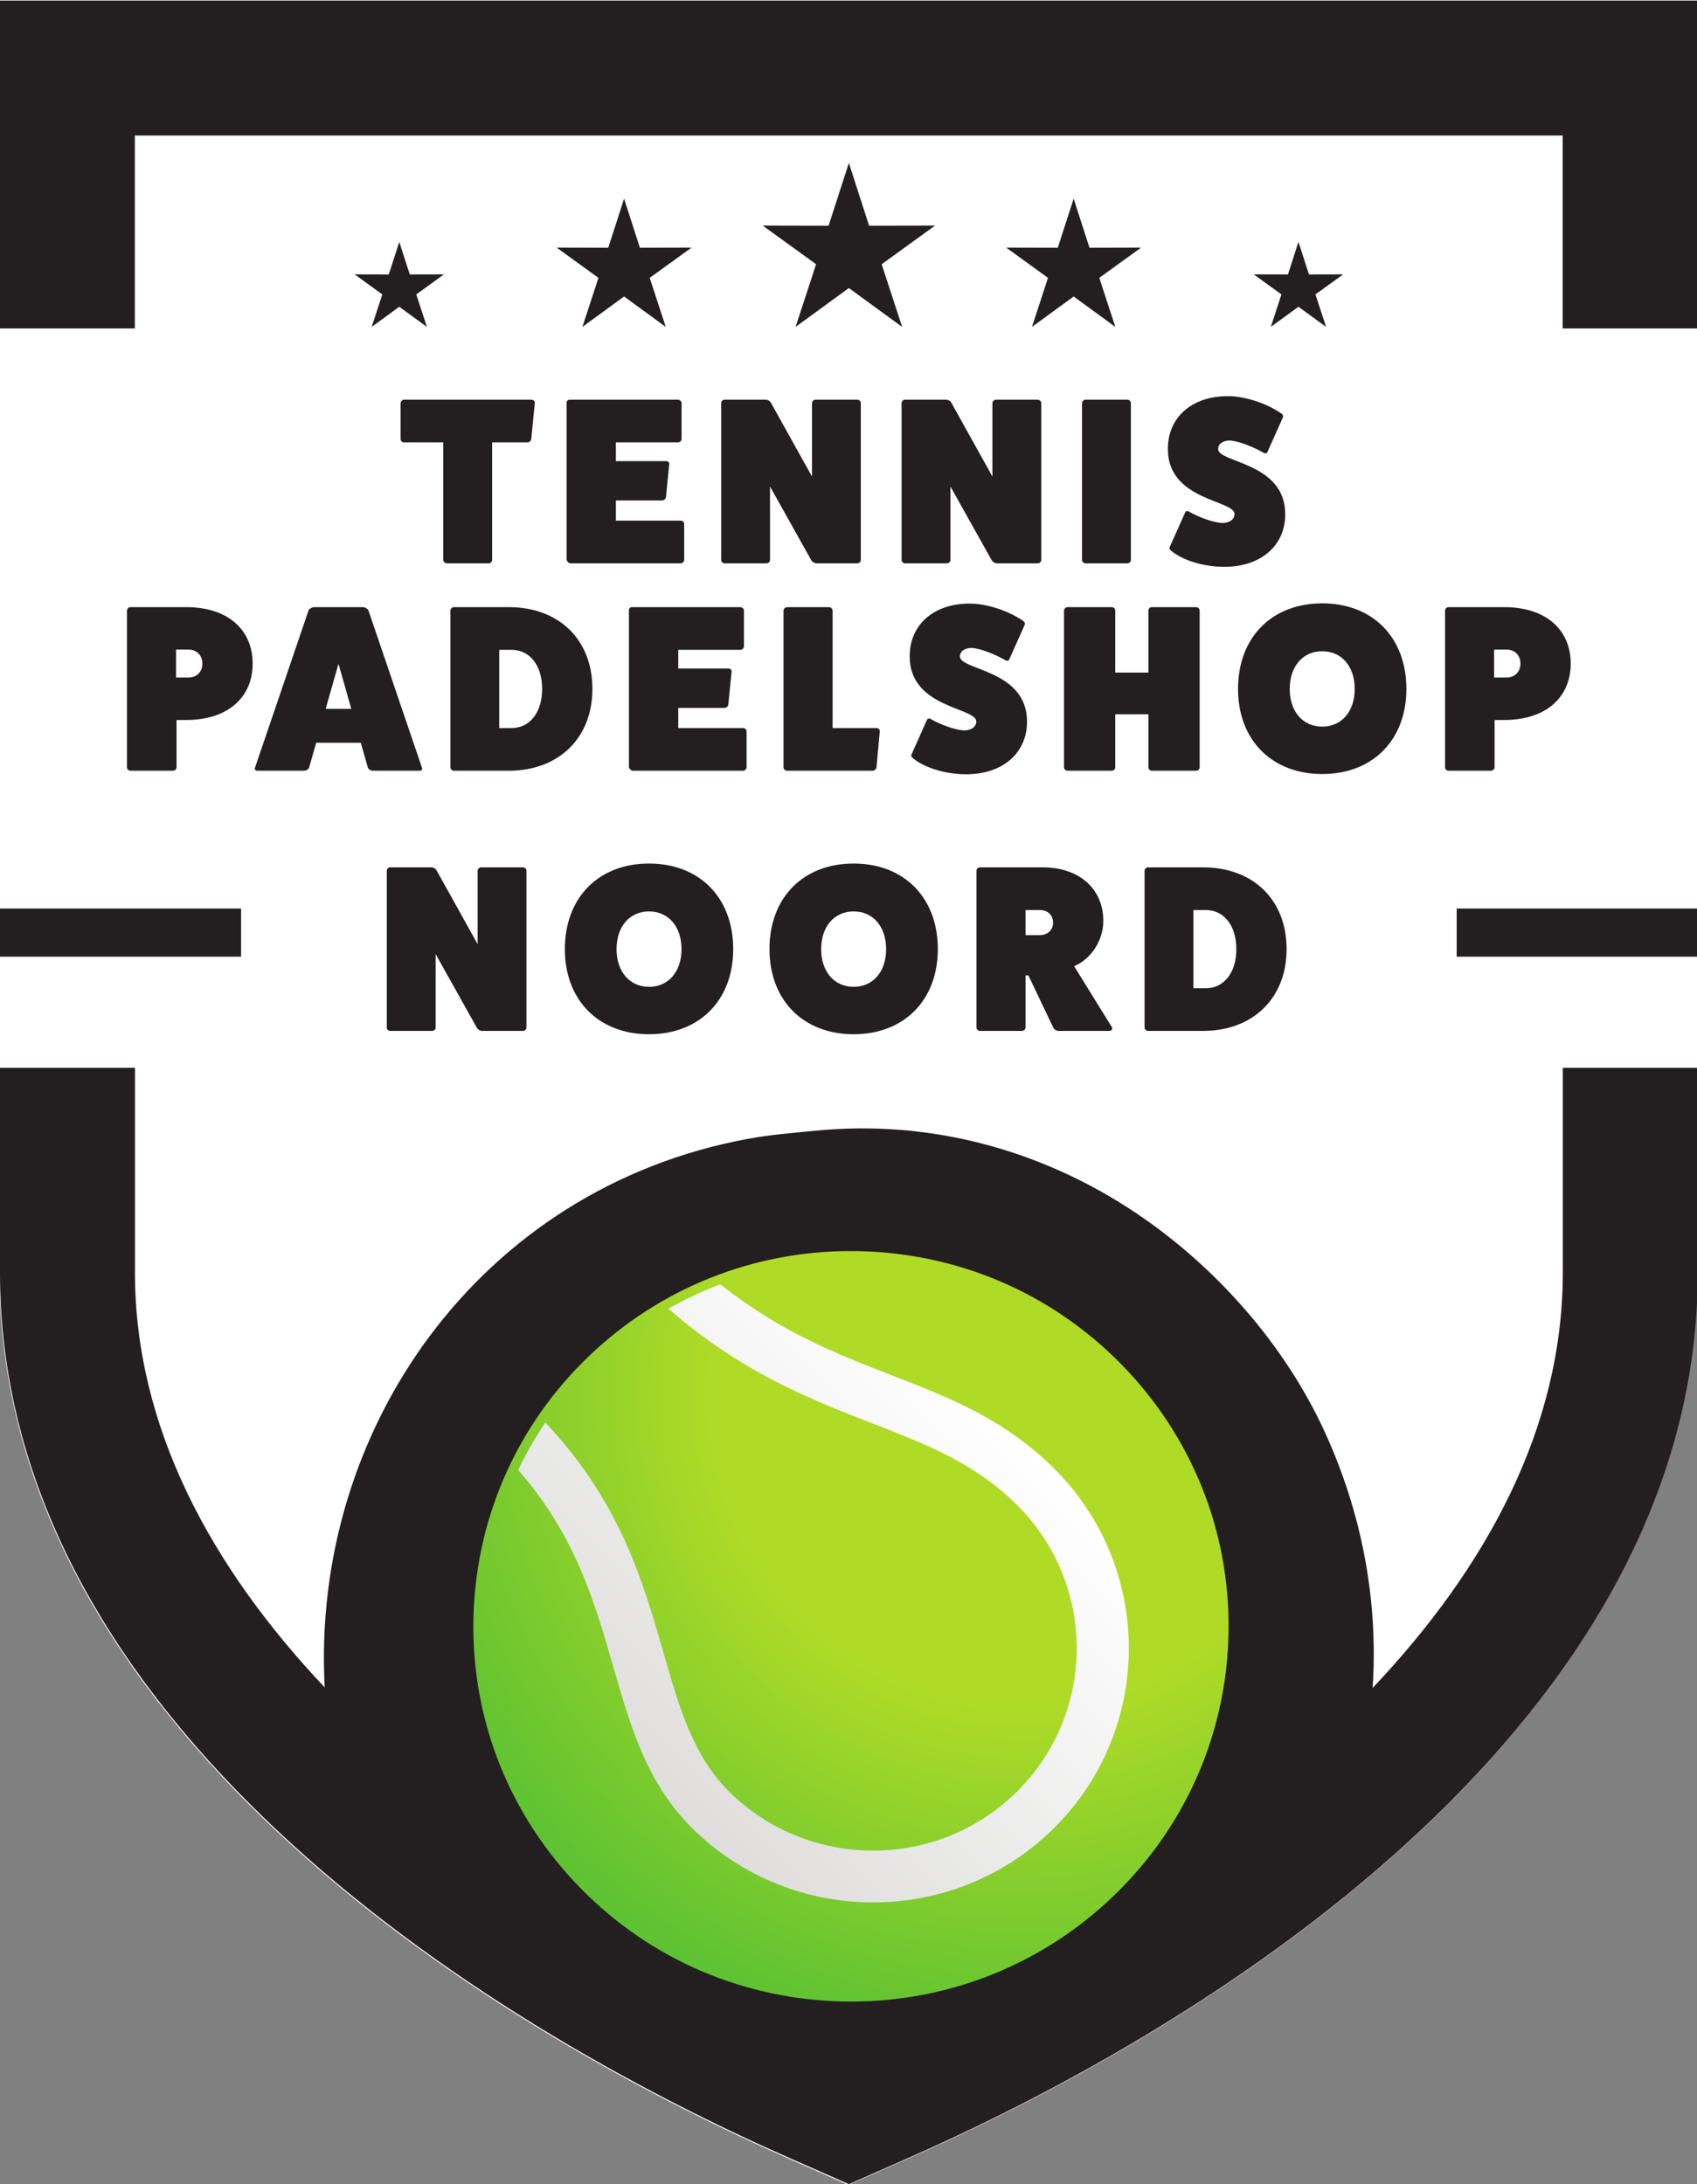
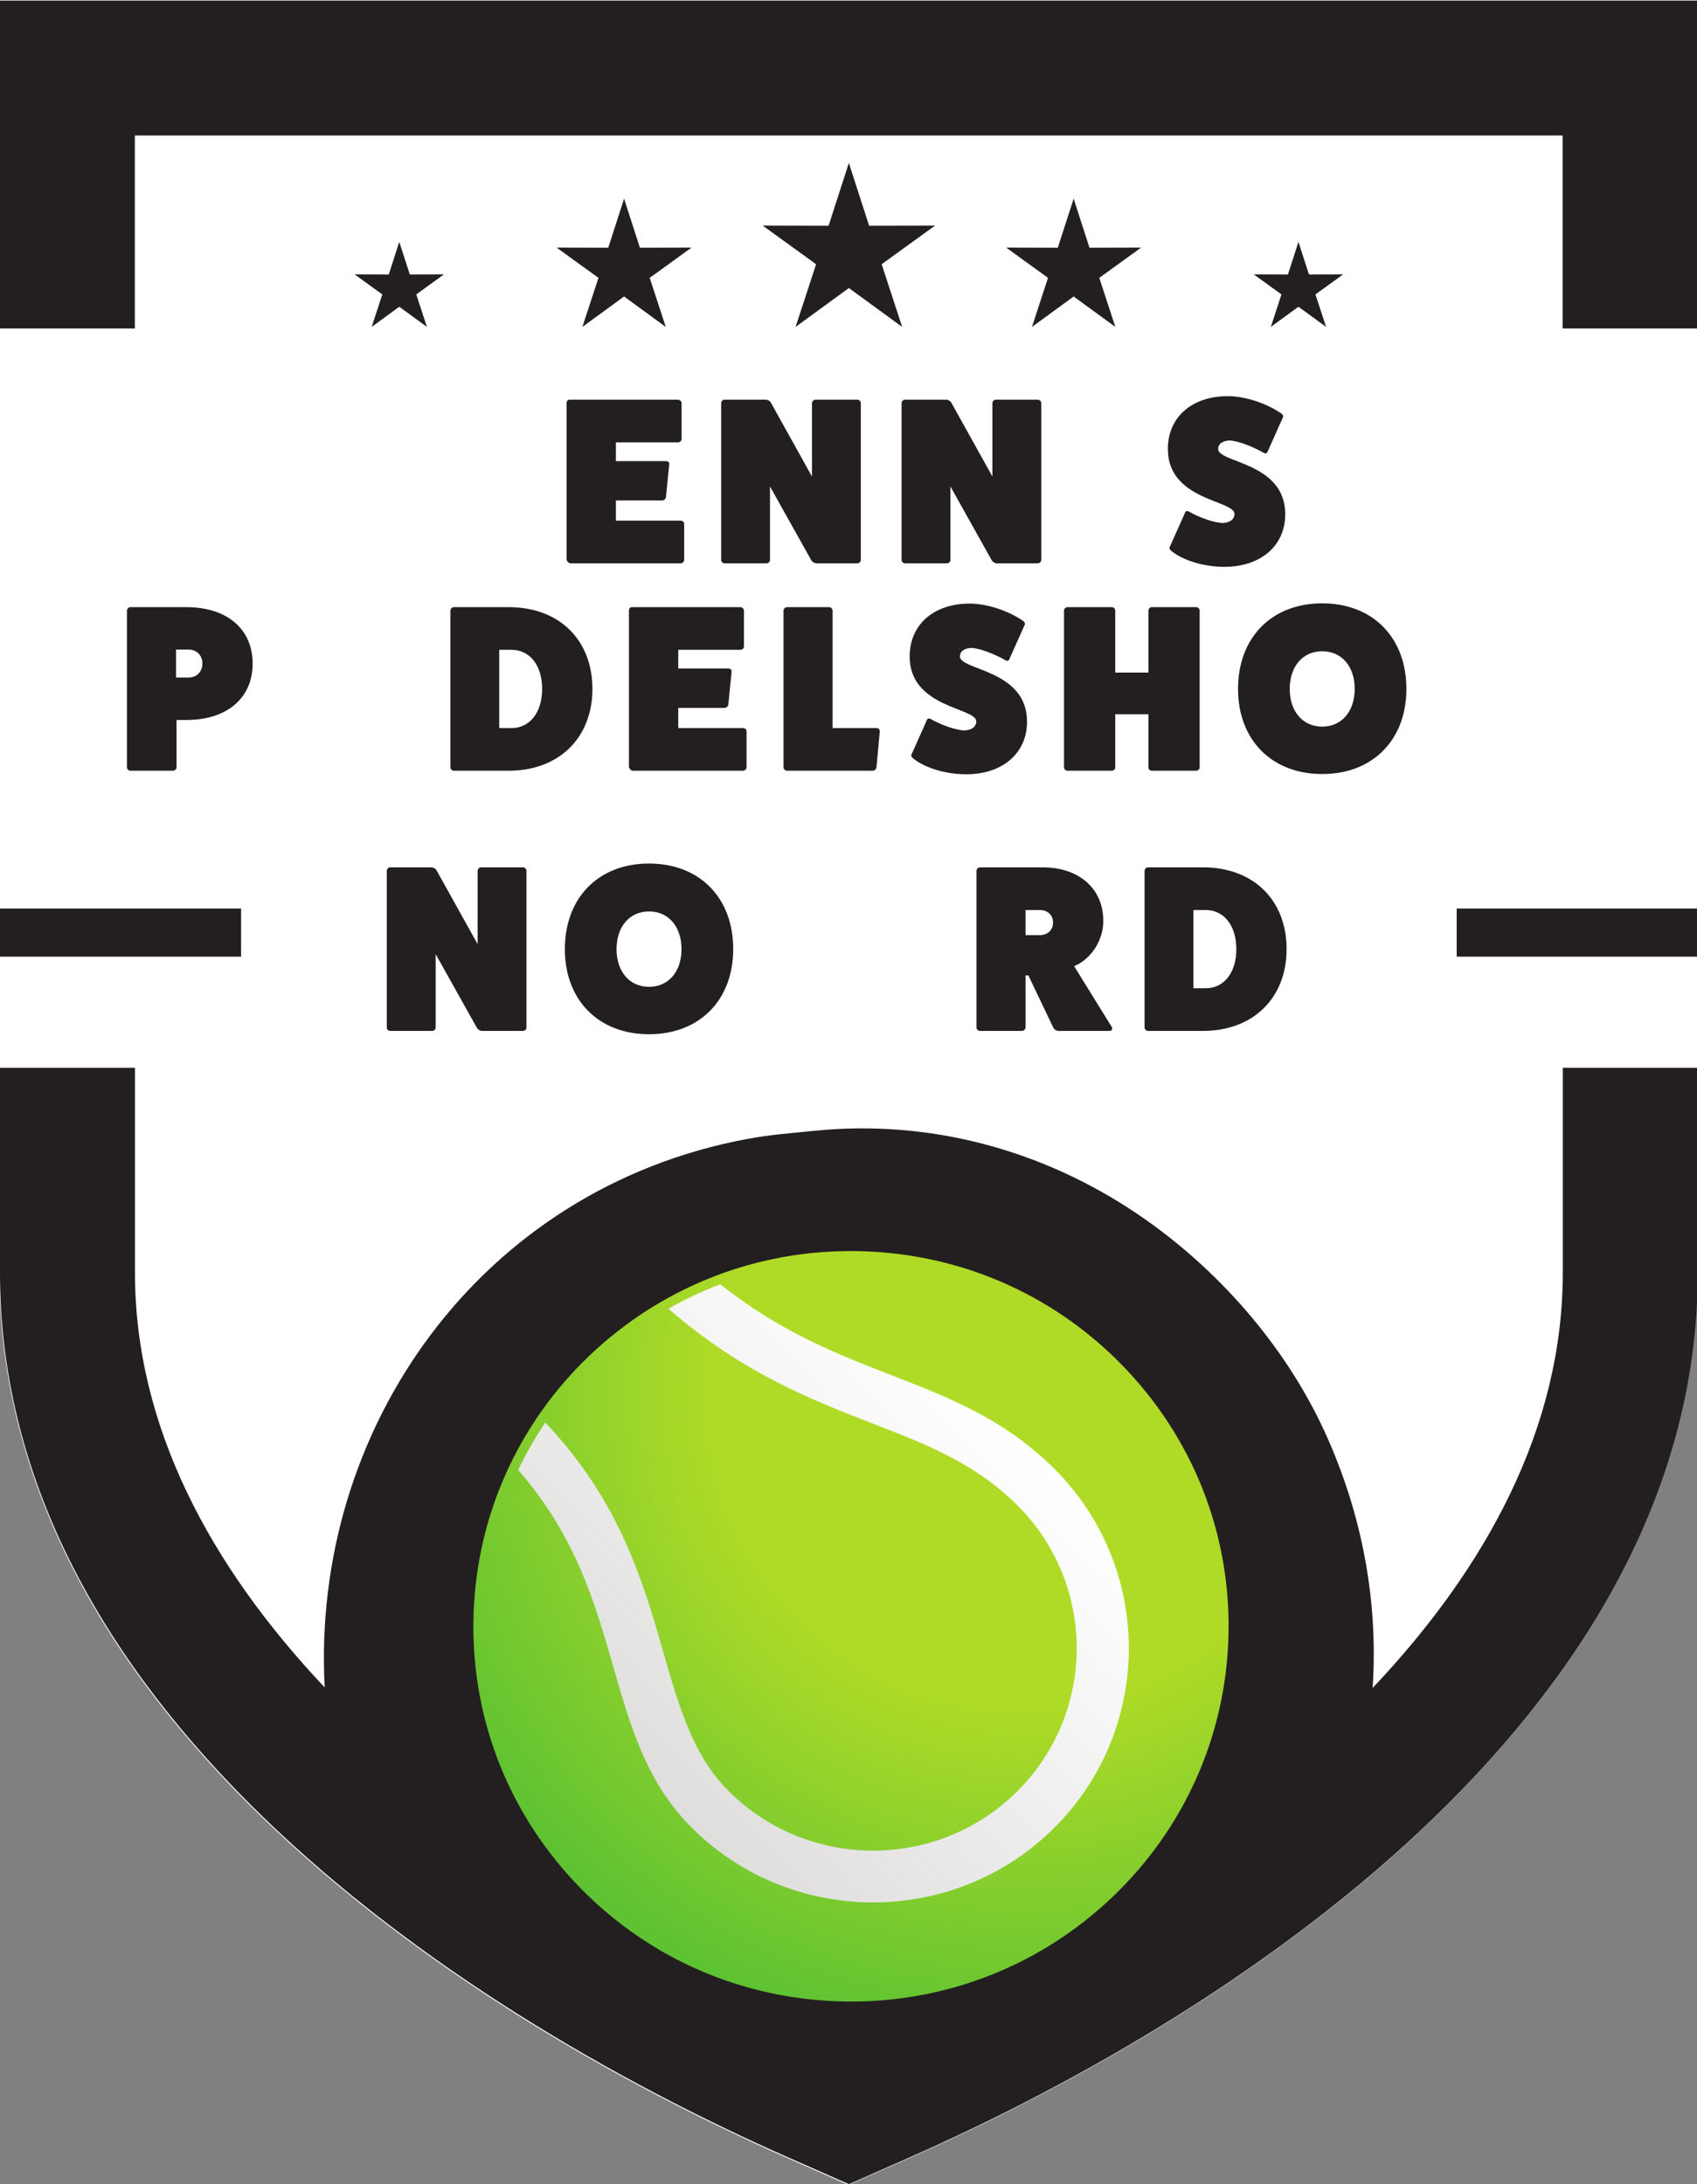
<svg xmlns="http://www.w3.org/2000/svg" xmlns:ns1="http://sodipodi.sourceforge.net/DTD/sodipodi-0.dtd" xmlns:ns2="http://www.inkscape.org/namespaces/inkscape" version="1.1" id="svg2" xml:space="preserve" width="100" height="128.731" viewBox="0 0 100 128.731" ns1:docname="logo2.svg" ns2:version="0.92.3 (2405546, 2018-03-11)">
  <rect x="0" y="0" width="100" height="128.731" fill="#808080" stroke="none" />
  <defs id="defs6">
    <clipPath clipPathUnits="userSpaceOnUse" id="clipPath22">
      <path d="M 0,250.521 H 196.875 V 0 H 0 Z" id="path20" ns2:connector-curvature="0" />
    </clipPath>
    <radialGradient fx="0" fy="0" cx="0" cy="0" r="1" gradientUnits="userSpaceOnUse" gradientTransform="matrix(72.5,-2.667,-2.683,-72.059,117.195,91.833)" spreadMethod="pad" id="radialGradient150">
      <stop style="stop-opacity:1;stop-color:#afdb27" offset="0" id="stop144" />
      <stop style="stop-opacity:1;stop-color:#afdb27" offset="0.473" id="stop146" />
      <stop style="stop-opacity:1;stop-color:#5ec232" offset="1" id="stop148" />
    </radialGradient>
    <linearGradient x1="0" y1="0" x2="1" y2="0" gradientUnits="userSpaceOnUse" gradientTransform="matrix(40.074,40.074,40.074,-40.074,75.502,49.256)" spreadMethod="pad" id="linearGradient170">
      <stop style="stop-opacity:1;stop-color:#dfdedd" offset="0" id="stop166" />
      <stop style="stop-opacity:1;stop-color:#ffffff" offset="1" id="stop168" />
    </linearGradient>
    <clipPath clipPathUnits="userSpaceOnUse" id="clipPath22-9">
      <path d="M 0,250.521 H 196.875 V 0 H 0 Z" id="path20-8" ns2:connector-curvature="0" />
    </clipPath>
  </defs>
  <ns1:namedview pagecolor="#ffffff" bordercolor="#666666" borderopacity="1" objecttolerance="10" gridtolerance="10" guidetolerance="10" ns2:pageopacity="0" ns2:pageshadow="2" ns2:window-width="1920" ns2:window-height="1001" id="namedview4" showgrid="false" fit-margin-top="0" fit-margin-left="0" fit-margin-right="0" fit-margin-bottom="0" ns2:zoom="2.8261102" ns2:cx="139.39344" ns2:cy="68.271243" ns2:window-x="-9" ns2:window-y="-9" ns2:window-maximized="1" ns2:current-layer="g10" />
  <g id="g10" ns2:groupmode="layer" ns2:label="Tennis_&amp;_Padelshop_Noord_-_Emblem" transform="matrix(1.333,0,0,-1.333,-5.223,134.604)">
    <g id="g24-9" transform="matrix(0.398,0,0,0.398,36.921,50.585)" style="fill:#ffffff">
      <path id="path26-9" style="fill:#ffffff;fill-opacity:1;fill-rule:evenodd;stroke:none" d="M 90.602,90.216 H 105.592 L 105.592,-14.845 c 9e-5,-47.353 -48.737,-81.196 -87.757,-98.387 l -6.526,-2.88 -6.534,2.88 c -39.013,17.198 -87.757,51.034 -87.757,98.387 l -2.05e-4,105.061 h 14.991 m 0,36.425 h 158.593 14.99 V 90.216 c 0,0 -153.081,0 -188.574,0 V 126.641 Z" ns2:connector-curvature="0" />
    </g>
    <g id="g1262">
      <g transform="matrix(0.398,0,0,0.398,9.879,100.953)" id="g12">
        <path ns2:connector-curvature="0" id="path14" style="fill:#231f20;fill-opacity:1;fill-rule:evenodd;stroke:none" d="m 0,0 h 158.593 14.99 v -36.425 h -14.99 v 21.434 H 0 V -36.425 H -14.991 V 0 Z" />
      </g>
      <g transform="matrix(0.398,0,0,0.398,2.359,2.653)" id="g16">
        <g clip-path="url(#clipPath22)" id="g18">
          <g transform="translate(86.899,120.517)" id="g24">
            <path ns2:connector-curvature="0" id="path26" style="fill:#231f20;fill-opacity:1;fill-rule:evenodd;stroke:none" d="m 0,0 c 2.547,0.478 4.969,0.658 7.53,0.914 12.713,1.274 25.205,-2.09 35.774,-9.212 8.783,-5.917 16.402,-14.541 20.832,-24.188 4.132,-8.991 5.993,-18.749 5.343,-28.501 12.686,13.413 21.123,28.965 21.123,46.142 V 7.911 h 14.99 v -22.756 c 0,-47.353 -48.737,-81.196 -87.757,-98.387 l -6.526,-2.88 -6.534,2.88 c -39.013,17.198 -87.757,51.034 -87.757,98.387 V 7.911 h 14.991 v -22.756 c 0,-17.15 8.423,-32.68 21.074,-46.08 C -48.447,-32.251 -29.691,-5.529 0,0" />
          </g>
          <g transform="translate(98.203,228.945)" id="g28">
            <path ns2:connector-curvature="0" id="path30" style="fill:#231f20;fill-opacity:1;fill-rule:evenodd;stroke:none" d="m 0,0 2.247,-6.972 7.326,0.015 -5.931,-4.293 2.276,-6.962 -5.918,4.317 -5.917,-4.317 2.276,6.962 -5.932,4.293 7.321,-0.015 z" />
          </g>
          <g transform="translate(73.235,224.978)" id="g32">
            <path ns2:connector-curvature="0" id="path34" style="fill:#231f20;fill-opacity:1;fill-rule:evenodd;stroke:none" d="m 0,0 1.759,-5.453 5.73,0.015 -4.643,-3.359 1.783,-5.448 -4.629,3.378 -4.628,-3.378 1.782,5.448 -4.643,3.359 5.731,-0.015 z" />
          </g>
          <g transform="translate(48.265,220.172)" id="g36">
            <path ns2:connector-curvature="0" id="path38" style="fill:#231f20;fill-opacity:1;fill-rule:evenodd;stroke:none" d="M 0,0 1.169,-3.613 4.964,-3.604 1.888,-5.832 3.072,-9.439 0,-7.202 l -3.066,-2.237 1.183,3.607 -3.076,2.228 3.795,-0.009 z" />
          </g>
          <g transform="translate(123.171,224.978)" id="g40">
            <path ns2:connector-curvature="0" id="path42" style="fill:#231f20;fill-opacity:1;fill-rule:evenodd;stroke:none" d="m 0,0 -1.763,-5.453 -5.726,0.015 4.638,-3.359 -1.777,-5.448 4.628,3.378 4.629,-3.378 -1.782,5.448 4.642,3.359 -5.73,-0.015 z" />
          </g>
          <g transform="translate(148.138,220.172)" id="g44">
            <path ns2:connector-curvature="0" id="path46" style="fill:#231f20;fill-opacity:1;fill-rule:evenodd;stroke:none" d="m 0,0 -1.164,-3.613 -3.8,0.009 3.076,-2.228 L -3.066,-9.439 0,-7.202 3.071,-9.439 1.888,-5.832 4.964,-3.604 1.169,-3.613 Z" />
          </g>
          <path ns2:connector-curvature="0" id="path48" style="fill:#231f20;fill-opacity:1;fill-rule:evenodd;stroke:none" d="M 30.695,146.119 H 3.917 v -5.349 h 26.778 z" />
          <path ns2:connector-curvature="0" id="path50" style="fill:#231f20;fill-opacity:1;fill-rule:evenodd;stroke:none" d="m 192.491,146.119 h -26.777 v -5.349 h 26.777 z" />
          <g transform="translate(62.951,202.644)" id="g52">
-             <path ns2:connector-curvature="0" id="path54" style="fill:#231f20;fill-opacity:1;fill-rule:nonzero;stroke:none" d="m 0,0 c 0.237,0 0.395,-0.185 0.369,-0.369 l -0.395,-4.003 c -0.027,-0.211 -0.238,-0.369 -0.422,-0.369 h -3.924 v -13.063 c 0,-0.184 -0.158,-0.368 -0.369,-0.368 h -4.661 c -0.211,0 -0.395,0.184 -0.395,0.368 v 13.063 h -4.372 c -0.185,0 -0.369,0.158 -0.369,0.369 v 3.977 c 0,0.21 0.184,0.395 0.369,0.395 z" />
-           </g>
+             </g>
          <g transform="translate(79.516,189.212)" id="g56">
            <path ns2:connector-curvature="0" id="path58" style="fill:#231f20;fill-opacity:1;fill-rule:nonzero;stroke:none" d="m 0,0 c 0.21,0 0.395,-0.158 0.395,-0.342 v -4.03 C 0.395,-4.556 0.21,-4.741 0,-4.741 h -12.247 c -0.184,0 -0.368,0.211 -0.421,0.395 v 17.409 c 0,0.237 0.132,0.369 0.369,0.369 h 11.983 c 0.237,0 0.421,-0.185 0.421,-0.369 V 9.086 c 0,-0.237 -0.184,-0.395 -0.421,-0.395 H -7.19 V 6.61 h 5.584 c 0.236,0 0.368,-0.184 0.342,-0.342 L -1.633,2.581 C -1.659,2.423 -1.844,2.238 -2.081,2.238 H -7.19 V 0 Z" />
          </g>
          <g transform="translate(99.135,202.644)" id="g60">
            <path ns2:connector-curvature="0" id="path62" style="fill:#231f20;fill-opacity:1;fill-rule:nonzero;stroke:none" d="m 0,0 c 0.236,0 0.395,-0.185 0.395,-0.395 v -17.409 c 0,-0.184 -0.159,-0.368 -0.395,-0.368 h -4.556 c -0.185,0 -0.422,0.131 -0.553,0.342 l -4.583,8.191 v -8.165 c 0,-0.184 -0.158,-0.368 -0.395,-0.368 h -4.662 c -0.21,0 -0.368,0.184 -0.368,0.368 v 17.409 c 0,0.21 0.158,0.395 0.368,0.395 h 4.557 c 0.237,0 0.5,-0.132 0.606,-0.342 l 4.556,-8.191 v 8.138 c 0,0.21 0.184,0.395 0.368,0.395 z" />
          </g>
          <g transform="translate(119.176,202.644)" id="g64">
            <path ns2:connector-curvature="0" id="path66" style="fill:#231f20;fill-opacity:1;fill-rule:nonzero;stroke:none" d="m 0,0 c 0.237,0 0.396,-0.185 0.396,-0.395 v -17.409 c 0,-0.184 -0.159,-0.368 -0.396,-0.368 h -4.556 c -0.184,0 -0.422,0.131 -0.553,0.342 l -4.582,8.191 v -8.165 c 0,-0.184 -0.159,-0.368 -0.396,-0.368 h -4.661 c -0.211,0 -0.369,0.184 -0.369,0.368 v 17.409 c 0,0.21 0.158,0.395 0.369,0.395 h 4.556 c 0.237,0 0.501,-0.132 0.606,-0.342 l 4.556,-8.191 v 8.138 c 0,0.21 0.184,0.395 0.369,0.395 z" />
          </g>
          <g transform="translate(129.131,202.644)" id="g68">
-             <path ns2:connector-curvature="0" id="path70" style="fill:#231f20;fill-opacity:1;fill-rule:nonzero;stroke:none" d="m 0,0 c 0.237,0 0.395,-0.185 0.395,-0.395 v -17.409 c 0,-0.184 -0.158,-0.368 -0.395,-0.368 h -4.662 c -0.184,0 -0.368,0.184 -0.368,0.368 v 17.409 c 0,0.21 0.184,0.395 0.368,0.395 z" />
-           </g>
+             </g>
          <g transform="translate(135.504,190.002)" id="g72">
            <path ns2:connector-curvature="0" id="path74" style="fill:#231f20;fill-opacity:1;fill-rule:nonzero;stroke:none" d="m 0,0 c 0.079,0.263 0.264,0.342 0.475,0.21 1.211,-0.684 2.659,-1.185 3.66,-1.264 0.843,0 1.396,0.395 1.396,1.001 0,1.554 -7.401,1.475 -7.401,7.217 0,3.528 2.66,5.873 6.663,5.873 1.87,0 4.24,-0.764 5.899,-1.897 0.211,-0.131 0.29,-0.342 0.211,-0.473 L 9.244,6.953 C 9.165,6.689 8.981,6.61 8.771,6.742 7.479,7.479 5.979,8.033 5.057,8.112 4.24,8.112 3.714,7.743 3.714,7.164 c 0,-1.554 7.453,-1.449 7.453,-7.243 0,-3.503 -2.713,-5.847 -6.769,-5.847 -2.211,0 -4.53,0.685 -5.846,1.739 -0.211,0.157 -0.29,0.342 -0.211,0.474 z" />
          </g>
          <g transform="translate(24.843,171.778)" id="g76">
            <path ns2:connector-curvature="0" id="path78" style="fill:#231f20;fill-opacity:1;fill-rule:nonzero;stroke:none" d="M 0,0 C 0.921,0 1.554,0.632 1.554,1.554 1.554,2.476 0.921,3.108 0,3.108 H -1.37 V 0 Z m -0.237,7.822 c 4.609,0 7.374,-2.502 7.374,-6.268 0,-3.766 -2.765,-6.268 -7.374,-6.268 h -1.08 v -5.267 c 0,-0.185 -0.184,-0.369 -0.421,-0.369 h -4.715 c -0.184,0 -0.368,0.184 -0.368,0.369 V 7.427 c 0,0.211 0.184,0.395 0.368,0.395 z" />
          </g>
          <g transform="translate(41.514,173.306)" id="g80">
-             <path ns2:connector-curvature="0" id="path82" style="fill:#231f20;fill-opacity:1;fill-rule:nonzero;stroke:none" d="M 0,0 -1.422,-5.004 H 1.422 Z M 9.271,-11.536 C 9.35,-11.693 9.244,-11.878 9.034,-11.878 H 3.819 c -0.237,0 -0.448,0.132 -0.553,0.342 l -0.79,2.766 h -4.952 l -0.79,-2.766 c -0.105,-0.21 -0.316,-0.342 -0.553,-0.342 h -5.215 c -0.21,0 -0.316,0.185 -0.237,0.342 l 5.953,17.488 c 0.079,0.158 0.368,0.342 0.631,0.342 h 5.374 c 0.263,0 0.552,-0.184 0.631,-0.342 z" />
-           </g>
+             </g>
          <g transform="translate(60.738,166.168)" id="g84">
            <path ns2:connector-curvature="0" id="path86" style="fill:#231f20;fill-opacity:1;fill-rule:nonzero;stroke:none" d="M 0,0 C 2.028,0 3.397,1.738 3.397,4.345 3.397,6.953 2.028,8.691 0,8.691 H -1.37 V 0 Z m -0.316,13.432 c 5.583,0 9.296,-3.609 9.296,-9.087 0,-5.425 -3.713,-9.086 -9.296,-9.086 h -6.11 c -0.185,0 -0.369,0.185 -0.369,0.395 v 17.383 c 0,0.21 0.184,0.395 0.369,0.395 z" />
          </g>
          <g transform="translate(86.443,166.168)" id="g88">
            <path ns2:connector-curvature="0" id="path90" style="fill:#231f20;fill-opacity:1;fill-rule:nonzero;stroke:none" d="m 0,0 c 0.21,0 0.395,-0.158 0.395,-0.342 v -4.03 C 0.395,-4.556 0.21,-4.741 0,-4.741 h -12.247 c -0.184,0 -0.368,0.211 -0.421,0.395 v 17.409 c 0,0.237 0.132,0.369 0.369,0.369 h 11.983 c 0.237,0 0.421,-0.185 0.421,-0.369 V 9.086 c 0,-0.237 -0.184,-0.395 -0.421,-0.395 H -7.19 V 6.61 h 5.584 c 0.236,0 0.368,-0.184 0.342,-0.342 L -1.633,2.581 C -1.659,2.423 -1.844,2.238 -2.081,2.238 H -7.19 V 0 Z" />
          </g>
          <g transform="translate(101.295,166.168)" id="g92">
            <path ns2:connector-curvature="0" id="path94" style="fill:#231f20;fill-opacity:1;fill-rule:nonzero;stroke:none" d="m 0,0 c 0.185,0 0.343,-0.158 0.343,-0.369 l -0.369,-4.003 c -0.027,-0.184 -0.21,-0.369 -0.421,-0.369 h -9.508 c -0.211,0 -0.395,0.185 -0.395,0.369 v 17.409 c 0,0.21 0.184,0.395 0.395,0.395 h 4.662 c 0.21,0 0.395,-0.185 0.395,-0.395 L -4.898,0 Z" />
          </g>
          <g transform="translate(106.825,166.958)" id="g96">
            <path ns2:connector-curvature="0" id="path98" style="fill:#231f20;fill-opacity:1;fill-rule:nonzero;stroke:none" d="m 0,0 c 0.079,0.263 0.264,0.342 0.475,0.21 1.211,-0.684 2.66,-1.185 3.661,-1.264 0.843,0 1.395,0.395 1.395,1.001 0,1.554 -7.4,1.475 -7.4,7.217 0,3.529 2.659,5.873 6.663,5.873 1.87,0 4.24,-0.764 5.899,-1.897 0.21,-0.131 0.289,-0.342 0.21,-0.473 L 9.244,6.953 C 9.166,6.689 8.981,6.61 8.771,6.742 7.48,7.479 5.979,8.033 5.057,8.112 4.24,8.112 3.714,7.743 3.714,7.164 c 0,-1.554 7.453,-1.449 7.453,-7.243 0,-3.503 -2.713,-5.847 -6.769,-5.847 -2.211,0 -4.529,0.685 -5.846,1.739 -0.211,0.157 -0.29,0.342 -0.211,0.474 z" />
          </g>
          <g transform="translate(136.769,179.6)" id="g100">
            <path ns2:connector-curvature="0" id="path102" style="fill:#231f20;fill-opacity:1;fill-rule:nonzero;stroke:none" d="m 0,0 c 0.237,0 0.396,-0.185 0.396,-0.395 v -17.409 c 0,-0.184 -0.159,-0.368 -0.396,-0.368 h -4.925 c -0.21,0 -0.368,0.184 -0.368,0.368 v 5.9 H -8.98 v -5.9 c 0,-0.184 -0.159,-0.368 -0.395,-0.368 h -4.926 c -0.183,0 -0.368,0.184 -0.368,0.368 v 17.409 c 0,0.21 0.185,0.395 0.368,0.395 h 4.926 c 0.236,0 0.395,-0.185 0.395,-0.395 v -6.874 h 3.687 v 6.874 c 0,0.21 0.158,0.395 0.368,0.395 z" />
          </g>
          <g transform="translate(150.779,174.701)" id="g104">
            <path ns2:connector-curvature="0" id="path106" style="fill:#231f20;fill-opacity:1;fill-rule:nonzero;stroke:none" d="m 0,0 c -2.159,0 -3.608,-1.686 -3.608,-4.187 0,-2.502 1.449,-4.188 3.608,-4.188 2.16,0 3.608,1.686 3.608,4.188 C 3.608,-1.686 2.16,0 0,0 m 0,-13.642 c -5.609,0 -9.35,3.792 -9.35,9.455 0,5.715 3.741,9.507 9.35,9.507 5.609,0 9.35,-3.792 9.35,-9.507 0,-5.663 -3.741,-9.455 -9.35,-9.455" />
          </g>
          <g transform="translate(171.242,171.778)" id="g108">
-             <path ns2:connector-curvature="0" id="path110" style="fill:#231f20;fill-opacity:1;fill-rule:nonzero;stroke:none" d="M 0,0 C 0.922,0 1.554,0.632 1.554,1.554 1.554,2.476 0.922,3.108 0,3.108 H -1.37 V 0 Z m -0.237,7.822 c 4.609,0 7.374,-2.502 7.374,-6.268 0,-3.766 -2.765,-6.268 -7.374,-6.268 h -1.08 v -5.267 c 0,-0.185 -0.184,-0.369 -0.421,-0.369 h -4.715 c -0.184,0 -0.368,0.184 -0.368,0.369 V 7.427 c 0,0.211 0.184,0.395 0.368,0.395 z" />
-           </g>
+             </g>
          <g transform="translate(61.997,150.695)" id="g112">
            <path ns2:connector-curvature="0" id="path114" style="fill:#231f20;fill-opacity:1;fill-rule:nonzero;stroke:none" d="m 0,0 c 0.237,0 0.395,-0.185 0.395,-0.395 v -17.409 c 0,-0.184 -0.158,-0.368 -0.395,-0.368 h -4.556 c -0.185,0 -0.422,0.131 -0.553,0.342 l -4.583,8.191 v -8.165 c 0,-0.184 -0.158,-0.368 -0.395,-0.368 h -4.662 c -0.21,0 -0.368,0.184 -0.368,0.368 v 17.409 c 0,0.21 0.158,0.395 0.368,0.395 h 4.557 c 0.237,0 0.5,-0.132 0.606,-0.342 l 4.556,-8.191 v 8.138 c 0,0.21 0.184,0.395 0.368,0.395 z" />
          </g>
          <g transform="translate(76.007,145.796)" id="g116">
            <path ns2:connector-curvature="0" id="path118" style="fill:#231f20;fill-opacity:1;fill-rule:nonzero;stroke:none" d="m 0,0 c -2.16,0 -3.608,-1.686 -3.608,-4.187 0,-2.502 1.448,-4.188 3.608,-4.188 2.16,0 3.608,1.686 3.608,4.188 C 3.608,-1.686 2.16,0 0,0 m 0,-13.642 c -5.61,0 -9.35,3.792 -9.35,9.455 0,5.715 3.74,9.507 9.35,9.507 5.61,0 9.35,-3.792 9.35,-9.507 0,-5.663 -3.74,-9.455 -9.35,-9.455" />
          </g>
          <g transform="translate(98.734,145.796)" id="g120">
-             <path ns2:connector-curvature="0" id="path122" style="fill:#231f20;fill-opacity:1;fill-rule:nonzero;stroke:none" d="m 0,0 c -2.16,0 -3.608,-1.686 -3.608,-4.187 0,-2.502 1.448,-4.188 3.608,-4.188 2.159,0 3.608,1.686 3.608,4.188 C 3.608,-1.686 2.159,0 0,0 m 0,-13.642 c -5.609,0 -9.35,3.792 -9.35,9.455 0,5.715 3.741,9.507 9.35,9.507 5.609,0 9.35,-3.792 9.35,-9.507 0,-5.663 -3.741,-9.455 -9.35,-9.455" />
-           </g>
+             </g>
          <g transform="translate(119.38,143.163)" id="g124">
            <path ns2:connector-curvature="0" id="path126" style="fill:#231f20;fill-opacity:1;fill-rule:nonzero;stroke:none" d="M 0,0 C 0.896,0 1.502,0.553 1.502,1.396 1.502,2.238 0.896,2.792 0,2.792 H -1.554 V 0 Z M 8.033,-10.219 C 8.165,-10.456 7.98,-10.64 7.743,-10.64 H 2.107 c -0.263,0 -0.5,0.184 -0.605,0.421 l -2.739,5.741 h -0.317 v -5.793 c 0,-0.185 -0.184,-0.369 -0.421,-0.369 H -6.61 c -0.211,0 -0.395,0.184 -0.395,0.369 V 7.137 c 0,0.211 0.184,0.395 0.395,0.395 h 6.953 c 4.055,0 6.742,-2.37 6.742,-5.952 0,-2.08 -1.264,-4.187 -3.239,-5.03 z" />
          </g>
          <g transform="translate(137.843,137.263)" id="g128">
            <path ns2:connector-curvature="0" id="path130" style="fill:#231f20;fill-opacity:1;fill-rule:nonzero;stroke:none" d="M 0,0 C 2.027,0 3.397,1.738 3.397,4.345 3.397,6.953 2.027,8.691 0,8.691 H -1.37 V 0 Z m -0.316,13.432 c 5.584,0 9.296,-3.609 9.296,-9.087 0,-5.425 -3.712,-9.086 -9.296,-9.086 h -6.111 c -0.183,0 -0.368,0.185 -0.368,0.395 v 17.383 c 0,0.21 0.185,0.395 0.368,0.395 z" />
          </g>
        </g>
      </g>
      <g transform="matrix(0.398,0,0,0.398,2.359,2.653)" id="g132">
        <g id="g134">
          <g id="g140">
            <g id="g142">
              <path ns2:connector-curvature="0" id="path152" style="fill:url(#radialGradient150);stroke:none" d="M 69.363,96.424 C 61.488,88.897 56.929,78.774 56.525,67.92 v 0 C 56.111,56.793 60.081,46.172 67.705,38.012 v 0 C 75.328,29.854 85.693,25.133 96.888,24.723 v 0 c 0.523,-0.02 1.054,-0.03 1.577,-0.03 v 0 c 10.875,0 21.191,4.135 29.046,11.643 v 0 c 7.875,7.526 12.435,17.65 12.839,28.503 v 0 c 0.414,11.126 -3.556,21.748 -11.18,29.907 v 0 c -7.623,8.159 -17.988,12.879 -29.183,13.29 v 0 c -0.523,0.02 -1.054,0.03 -1.576,0.03 v 0 c -10.877,0 -21.192,-4.135 -29.048,-11.642" />
            </g>
          </g>
        </g>
      </g>
      <g transform="matrix(0.398,0,0,0.398,2.359,2.653)" id="g154">
        <g id="g156">
          <g id="g162">
            <g id="g164">
              <path ns2:connector-curvature="0" id="path172" style="fill:url(#linearGradient170);stroke:none" d="m 78.159,101.66 c 8.206,-7.127 15.856,-10.098 22.656,-12.739 v 0 c 6.121,-2.378 11.407,-4.431 16.077,-9.072 v 0 c 8.825,-8.771 8.825,-23.043 0,-31.813 v 0 c -8.824,-8.771 -23.182,-8.771 -32.006,0 v 0 c -3.985,3.962 -5.51,9.269 -7.275,15.414 v 0 c -2.268,7.894 -4.829,16.795 -13.123,25.566 v 0 c -1.13,-1.67 -2.14,-3.429 -3.014,-5.265 v 0 C 67.859,76.429 69.983,69.039 72.042,61.87 v 0 c 1.905,-6.627 3.702,-12.887 8.749,-17.903 v 0 c 11.083,-11.015 29.114,-11.015 40.196,0 v 0 c 11.082,11.014 11.082,28.937 0,39.951 v 0 c -5.528,5.494 -11.617,7.859 -18.065,10.363 v 0 c -6.065,2.356 -12.308,4.784 -19,10.092 v 0 c -2,-0.756 -3.925,-1.666 -5.763,-2.713" />
            </g>
          </g>
        </g>
      </g>
    </g>
    <g id="g12-3" transform="matrix(0.398,0,0,0.398,186.175,86.46)" />
  </g>
</svg>